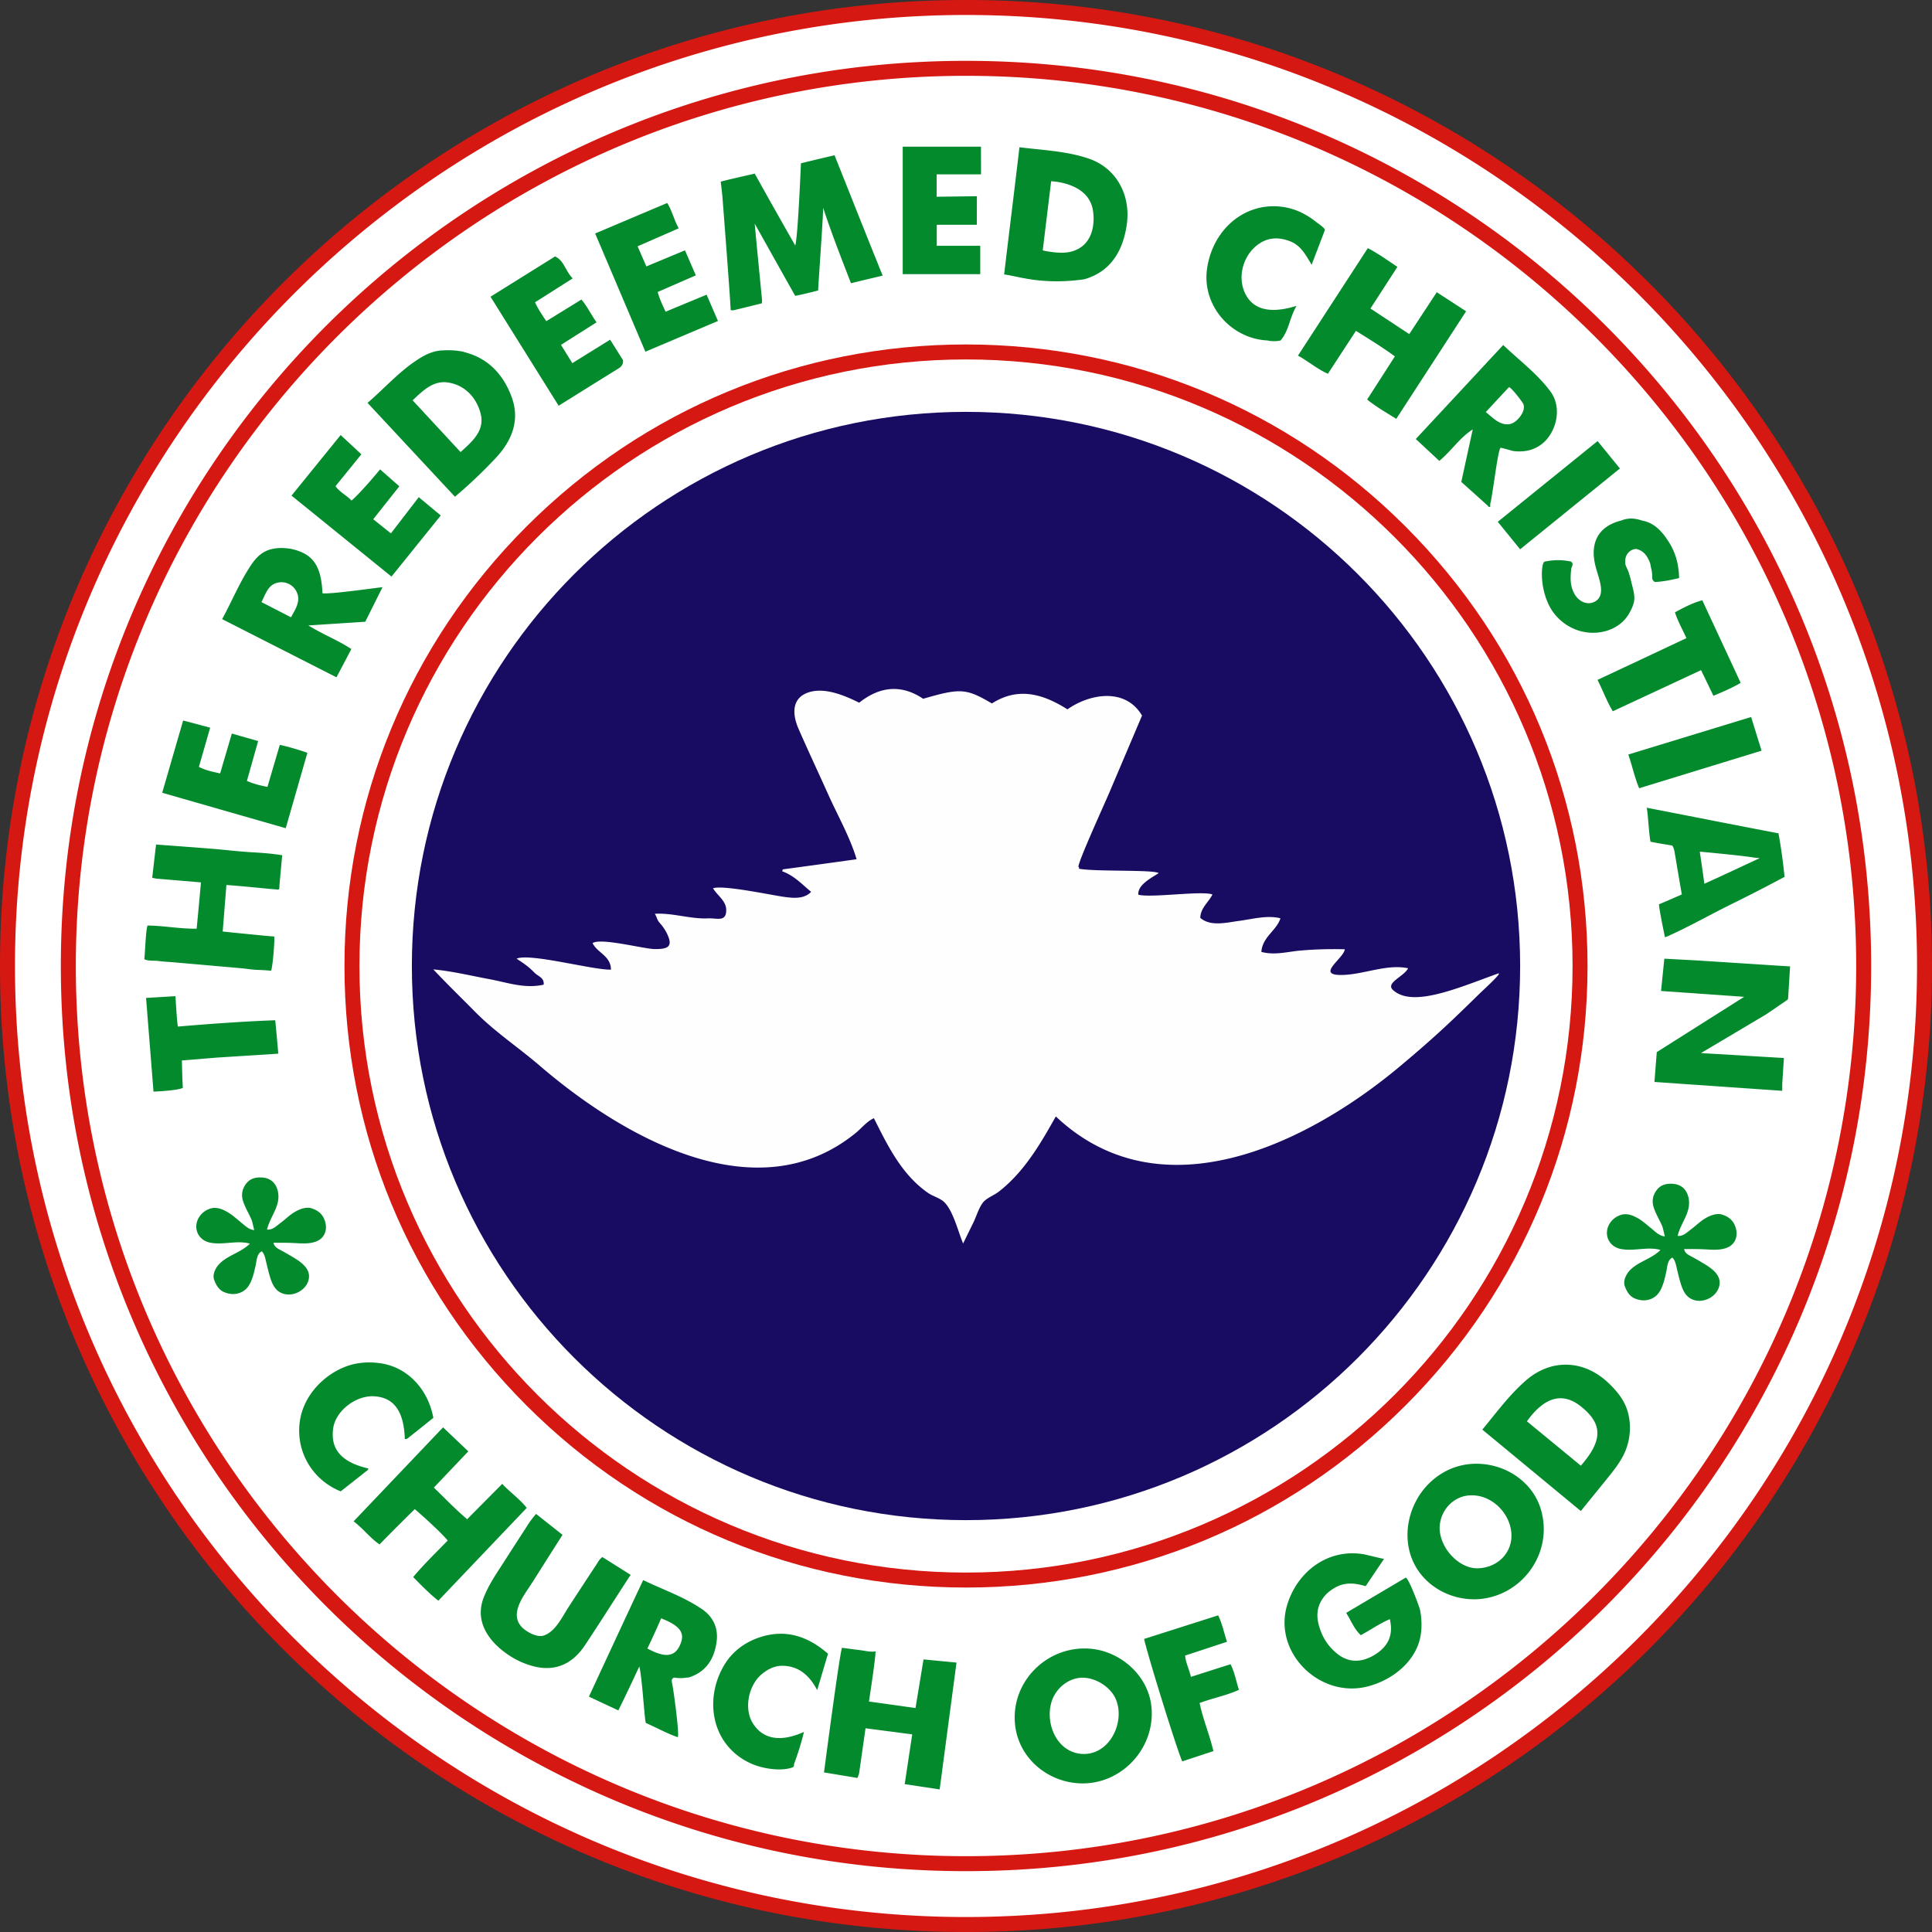
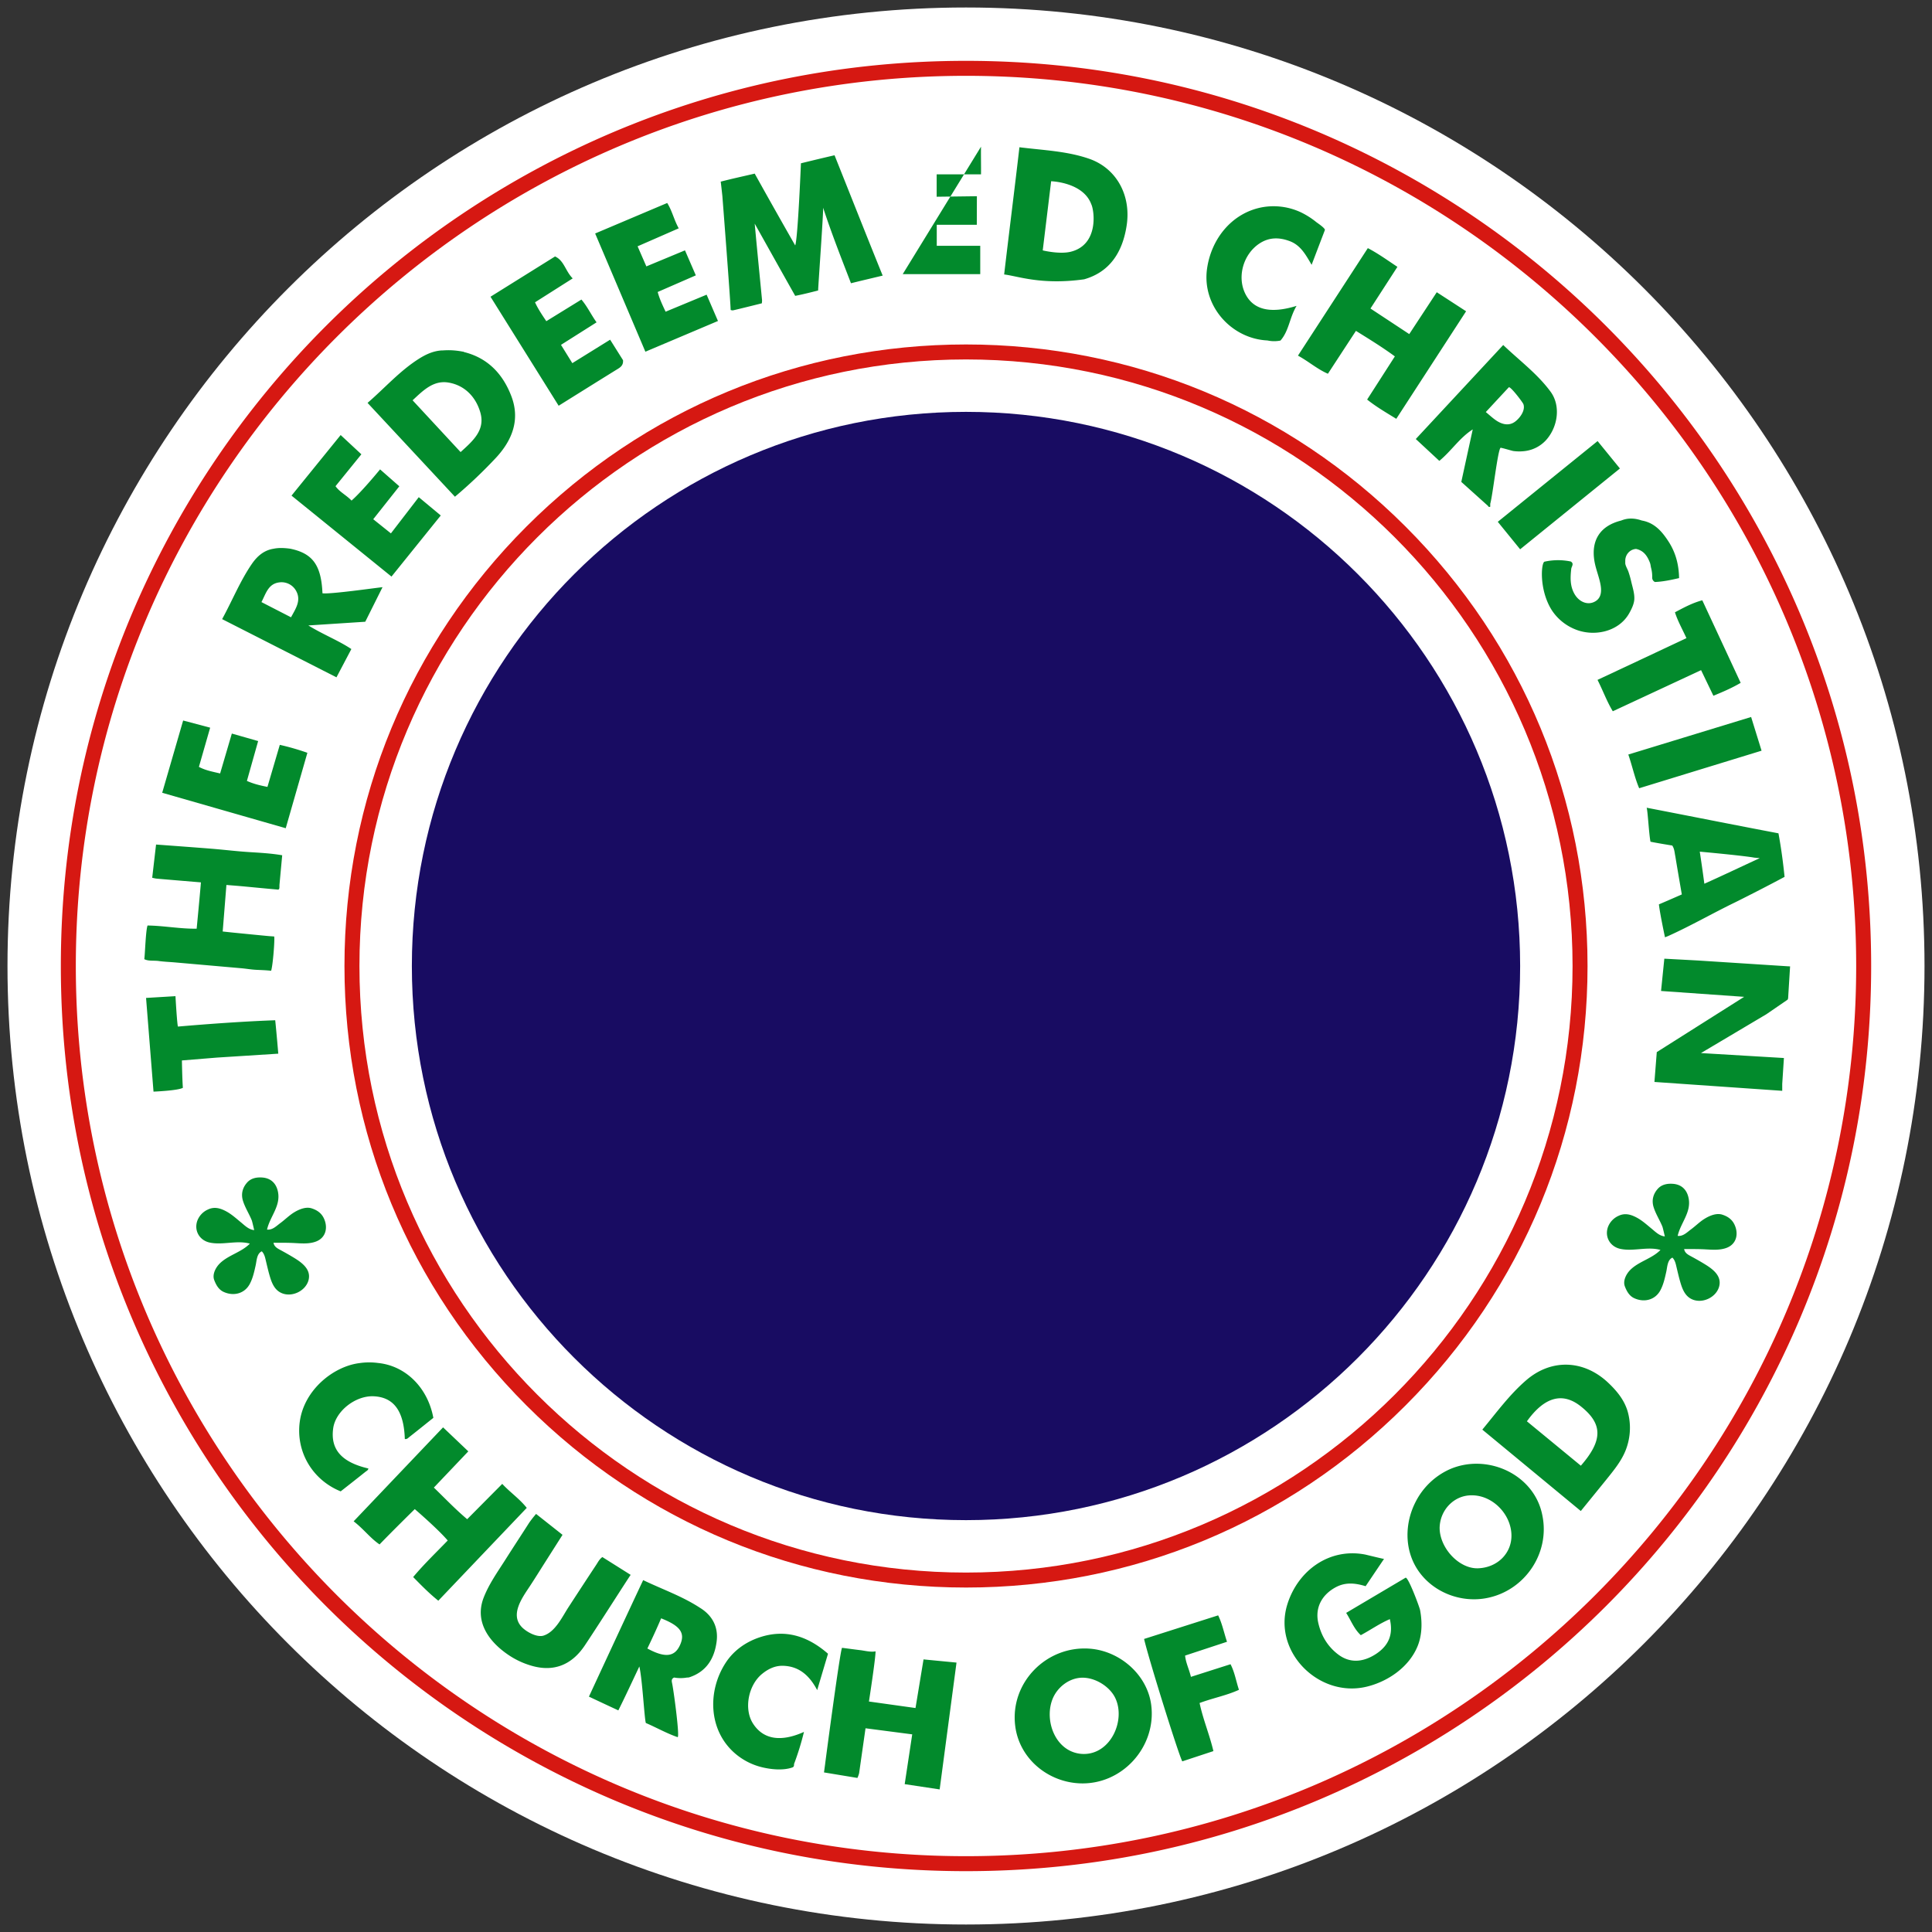
<svg xmlns="http://www.w3.org/2000/svg" viewBox="0 0 1838 1838" width="2500" height="2500">
  <rect x="0" y="0" width="1838" height="1838" fill="#333333" stroke="none" />
  <path d="M1830.876 919c0 503.616-408.26 911.876-911.876 911.876S7.124 1422.616 7.124 919 415.384 7.124 919 7.124 1830.876 415.384 1830.876 919" fill="#fff" />
  <path d="M1446.178 919c0 291.154-236.024 527.178-527.178 527.178-291.152 0-527.178-236.024-527.178-527.178 0-291.152 236.026-527.178 527.178-527.178 291.154 0 527.178 236.026 527.178 527.178" fill="#180c62" />
-   <path d="M1424.931 926.222c5.822-2.107-13.796 15.527-18.165 19.832q-12.254 12.074-24.711 23.942c-16.23 15.422-32.996 30.014-50.155 44.382-87.332 73.127-227.006 142.539-327.456 47.74-11.891 21.181-24.228 42.632-41.385 60.068a131.542 131.542 0 0 1-12.797 11.445c-4.243 3.312-11.178 5.896-14.638 9.82-4.105 4.658-6.738 13.751-9.482 19.35l-9.88 20.16c-4.815-11.27-9.594-31.81-18.45-39.761-3.86-3.467-10.452-5.239-14.895-8.306a97.1 97.1 0 0 1-13.818-11.651c-16.636-16.815-27.236-38.534-37.715-59.436-6.872 3.105-11.565 9.372-17.296 14.043-95.222 77.608-223.509 2.27-300.614-63.997-20.098-17.273-42.498-32.087-61.176-50.976-13.423-13.573-26.925-26.675-40.048-40.63 17.501 1.563 36.057 6.072 53.145 9.236 17.472 3.236 33.61 9.355 51.815 5.277.725-6.769-5.164-7.69-8.969-11.618-5.578-5.759-9.864-8.518-16.809-13.111 12.786-5.577 72.752 10.922 89.805 10.428-.097-13.247-13.22-16.038-17.48-25.267 8.177-5.282 48.98 5.706 59.372 5.708 11.099.003 17.15-1.62 12.243-12.912a41.867 41.867 0 0 0-7.384-11.531c-3.302-3.725-2.742-5.447-5.009-9.136 17.346-.972 33.847 5.161 50.675 4.355 8.27-.396 17.346 3.816 17.23-7.991-.086-8.822-8.357-13.556-12.55-20.62 9.64-3.36 55.716 6.552 67.405 8.148 8.792 1.202 19.151 2.35 25.906-4.751-8.638-7.235-16.392-15.625-27.545-19.58q.305-.904.607-1.81 35.127-4.715 70.22-9.645c-6.212-20.862-17.737-41.044-26.663-60.882-9.49-21.095-19.33-42.048-28.604-63.238-5.956-13.61-6.932-29.713 10.373-34.873 15.228-4.54 33.623 3.302 47.364 10.075 19.5-15.552 40.071-17.732 60.845-3.725 35.438-10.33 40.936-9.943 65.4 4.446 24.991-15.935 48.48-9.188 71.86 5.61 21.42-15.077 55.289-20.772 70.949 5.927l-30.912 72.82c-5.14 12.114-29.824 65.998-29.584 71.023q1.182.874.274 1.76c13.905 3.09 72.885.752 76.023 4.344-6.889 4.407-20.32 11.253-19.274 20.49 12.562 3.17 60.755-4.044 70.446-.258-3.507 7.427-11.135 12.32-11.577 22.227 9.856 8.67 25.54 4.361 36.813 2.924 12.271-1.564 26.567-5.708 39.46-2.505-3.588 11.713-17.095 17.571-18.14 31.99 13.186 3.526 25.479-.414 38.26-1.364a371.116 371.116 0 0 1 41.144-1.119c-1.011 8.762-27.847 24.582-3.372 24.445 20.82-.118 42.903-10.74 63.598-6.392-3.842 7.816-21.736 13.832-14.467 20.61 18.466 17.217 61.605-1.721 99.788-15.54z" fill="#fefefe" />
  <g fill="#d61812">
    <path d="M919 1510.296c-157.942 0-306.428-61.505-418.11-173.185-111.681-111.681-173.186-260.17-173.186-418.11s61.505-306.429 173.187-418.11S761.058 327.704 919 327.704s306.43 61.505 418.111 173.187c111.68 111.681 173.185 260.167 173.185 418.11s-61.505 306.429-173.185 418.11c-111.682 111.68-260.17 173.185-418.111 173.185m0-1168.344c-318.186 0-577.048 258.862-577.048 577.048 0 318.184 258.862 577.048 577.048 577.048 318.184 0 577.048-258.864 577.048-577.048 0-318.186-258.864-577.048-577.048-577.048" />
    <path d="M919 1780.117c-116.248 0-229.02-22.768-335.187-67.673a864.136 864.136 0 0 1-458.256-458.257C80.651 1148.02 57.883 1035.248 57.883 919s22.768-229.02 67.674-335.187a864.125 864.125 0 0 1 458.256-458.255C689.98 80.65 802.752 57.883 919 57.883s229.02 22.768 335.187 67.675a864.135 864.135 0 0 1 458.257 458.255c44.905 106.167 67.673 218.939 67.673 335.187s-22.768 229.02-67.673 335.187a864.147 864.147 0 0 1-458.257 458.257c-106.167 44.905-218.939 67.673-335.187 67.673m0-1707.986C452.036 72.13 72.13 452.036 72.13 919S452.037 1765.87 919 1765.87s846.87-379.906 846.87-846.87S1385.963 72.13 919 72.13" />
-     <path d="M919 1838c-124.061 0-244.415-24.3-357.719-72.223a922.227 922.227 0 0 1-489.06-489.058C24.302 1163.415 0 1043.061 0 919s24.3-244.415 72.222-357.719A922.238 922.238 0 0 1 561.28 72.221C674.585 24.302 794.939 0 919 0s244.415 24.3 357.719 72.222a922.227 922.227 0 0 1 489.058 489.06C1813.7 674.584 1838 794.938 1838 919s-24.3 244.415-72.223 357.719a922.216 922.216 0 0 1-489.058 489.058C1163.415 1813.7 1043.061 1838 919 1838zm0-1823.752C420.118 14.248 14.248 420.118 14.248 919S420.118 1823.752 919 1823.752s904.752-405.87 904.752-904.752S1417.882 14.248 919 14.248z" />
  </g>
-   <path d="M1593.45 582.514c8.354-4.434 16.44-8.87 26.021-11.434 12.306 26.448 24.31 52.309 36.51 78.542-8.85 5.184-17.133 8.637-25.947 12.288-3.955-8.226-7.75-16.116-11.72-24.365-28.248 13.164-55.996 26.076-83.993 39.113-5.79-9.6-9.334-19.627-14.533-29.85 14.55-6.821 28.638-13.429 42.725-20.037 13.874-6.519 27.748-13.035 41.873-19.678-3.757-8.336-8.07-15.709-10.935-24.579zm-76.6-48.747c1.317 7.908 4.613 15.23 5.913 23.084 1.406 8.46-.892 13.748-7.018 16.17-6.357 2.51-13.697-.783-17.774-7.801-4.418-7.604-4.114-15.727-3.172-24.06.253-2.245 3.01-4.935-.479-6.982a59.306 59.306 0 0 0-24.971.177c-3.205.91-5.349 26.907 7.048 46.315a47.94 47.94 0 0 0 21.226 17.653c18.026 7.889 42.185 3.14 52.326-14.9 2.201-3.917 4.605-8.776 4.85-13.305.304-5.635-1.733-11.543-2.973-16.992a95.856 95.856 0 0 0-2.621-9.238c-.77-2.29-3.044-5.92-3.024-8.286q.01-1.052.014-2.11a11.333 11.333 0 0 1 5.547-9.858 11.123 11.123 0 0 1 4.733-1.41c7.287 1.57 10.687 6.699 13.18 13.111.652 1.677.701 3.56 1.191 5.288a32.092 32.092 0 0 1 .975 8.82 4.527 4.527 0 0 0 2.59 4.236c7.659-.302 15.085-1.905 22.975-3.704-.213-12.612-3.152-24.097-9.902-34.587-6.233-9.653-13.393-18.06-25.559-20.198-6.516-2.242-13.035-2.688-19.554 0-19.983 4.989-28.836 18.648-25.522 38.577zm42.564 216.126c39.112-12.004 77.44-23.758 116.443-35.727-3.544-11.434-6.679-21.533-9.937-32.058-39.307 12.022-77.99 23.83-116.835 35.71 3.884 11.327 6.037 21.958 10.33 32.075zM1446.18 522.566c31.934-25.86 63.244-51.222 94.927-76.868-7.213-8.852-13.963-17.152-21.247-26.076-31.951 25.843-63.244 51.152-94.945 76.797 7.32 8.994 14.14 17.383 21.265 26.147zm120.378 245.861c41.429 7.996 83.222 16.354 125.377 24.348 2.544 13.81 4.36 27.256 5.813 41.43-15.626 8.36-31.252 16.354-46.515 23.986-21.806 10.538-42.519 22.531-64.325 32.342l-2.93 1.149s-4.7-21.862-5.791-31.31c6.905-2.909 21.804-9.45 21.804-9.45s-4.361-25.075-6.178-36.34c-.727-3.272-.727-6.906-2.908-10.177-6.54-1.09-13.446-2.18-20.712-3.634-1.455-6.904-2.544-28.708-3.635-32.344zm50.514 41.793q2.18 14.174 4.361 30.526c17.807-7.994 34.524-15.99 52.695-24.348-3.272-.364-5.088-.364-6.541-.728-14.174-2.18-50.515-5.45-50.515-5.45zm-270.165-392.558c27.675-29.758 55.104-59.252 83.172-89.44 15.096 14.462 32.646 27.457 45.082 44.45 10.226 13.965 6.544 34.618-4.935 46.67a32.714 32.714 0 0 1-18.905 9.69 42.136 42.136 0 0 1-11.609.044c-1.42-.182-11.805-3.414-12.197-3.041-2.724 2.588-7.497 45.761-9.778 53.18v2.886c-1.157.409-1.71.071-2.031-.712-8.316-7.499-16.634-14.978-25.504-22.939a44935.76 44935.76 0 0 1 10.882-49.922c-12.466 7.89-20.302 20.464-31.79 29.922-7.124-6.61-14.178-13.163-22.387-20.788zm66.61-25.661c3.526 2.919 6.32 5.52 9.42 7.692 5.665 3.97 12.43 5.88 18.407 1.457 4.528-3.35 10.028-10.638 7.959-16.615-.643-1.866-12.459-17.344-13.932-16.062a21124.055 21124.055 0 0 0-21.855 23.528zm-150.212-36.441a64448.36 64448.36 0 0 1 26.662-40.784c12.896 8.014 25.204 15.584 37.029 24.275-8.8 13.696-17.366 27.036-26.378 41.07 8.852 7.053 17.88 12.235 27.73 18.323 22.423-34.531 44.331-68.281 66.414-102.316-9.812-6.377-18.7-12.146-27.907-18.113-8.729 13.305-17.313 26.342-26.165 39.824-12.699-8.389-24.792-16.35-36.902-24.328 8.746-13.52 17.061-26.395 25.63-39.646-9.511-6.304-18.255-12.663-28.141-17.811-22.228 34.214-44.098 67.858-66.467 102.282 10.134 5.488 18.237 12.79 28.495 17.224zm-29.813-64.58c-6.767 11.31-7.178 23.743-15.316 33.003a29.713 29.713 0 0 1-12.397-.089c-31.776-1.512-58.205-28.41-58.04-60.361a58.136 58.136 0 0 1 .54-7.62c3.921-28.502 23.555-53.399 52.664-58.772a61.363 61.363 0 0 1 36.807 4.916 75.589 75.589 0 0 1 14.531 9.27c1.12.869 8.754 5.925 8.123 7.577-4.008 10.489-8.07 21.158-12.594 33.02-5.59-9.511-10.383-18.54-20.677-22.458-10.044-3.813-19.641-3.866-28.78 2.08-15.211 9.904-21.426 30.85-14.124 46.898 7.266 15.939 23.616 20.517 49.263 12.536zm-19.36-92.363c.107-.018.196-.018.302-.036h-.053a1.198 1.198 0 0 0-.248.036zm-118.917 1423.462c5.143 40.1-28.221 76.694-68.82 74.45-30.173-1.667-56.683-23.864-60.555-54.46-5.243-41.434 29.965-76.852 71.173-73.6 28.416 2.243 54.5 24.743 58.202 53.61zm-64.294 46.557c25.968.171 40.134-32.286 30.085-53.248-5.206-10.86-18.829-19.439-31.343-19.318-12.634.122-24.212 9.295-28.573 20.923-7.496 19.99 2.652 48.054 25.896 51.35a29.396 29.396 0 0 0 3.935.293zm139.737-85.39c-12.574 4.005-24.862 7.942-37.67 12.021-1.707-7.23-4.861-13.253-5.556-20.236 13.52-4.451 26.573-8.76 39.877-13.142-3.008-9.047-4.611-17.416-8.422-25.128-23.867 7.603-47.196 15.032-70.458 22.44 4.13 18.255 32.93 110.527 36.35 116.458 9.725-3.205 19.486-6.428 29.6-9.757-3.686-15.708-9.938-30.332-13.144-45.772 13.02-4.811 25.79-7.18 37.437-12.54-2.814-8.548-4.061-16.76-8.014-24.345zM858.801 260.81h73.754v-26.945H891.18v-20.019h38.095l.083-27.169-38.267.49v-21.32h42.193c.104-9.267-.165-18 0-26.304H858.8zm96.498.297c4.725-40.34 9.813-80.315 14.537-121.016 23.26 2.907 45.79 3.633 67.23 11.265 25.804 9.45 39.613 35.614 34.525 64.686-3.997 23.987-15.835 42.763-40.183 49.668-40.668 5.707-63.388-3.15-76.109-4.603zm36.705-22.895s16.059 3.984 26.821 1.238c26.808-6.839 22.24-39.398 19.333-45.212-7.843-20.983-38.158-21.803-38.158-21.803zM1280.67 1534.41c4.631 7.195 7.462 15.28 13.927 21.211 9.707-5.255 18.095-11.201 27.624-15.263 3.33 14.374-.891 25.005-13.126 33.092-9.778 6.446-23.082 10.312-36.013.532-10.188-7.712-16.208-18.04-18.95-30.079-3.275-14.48 3.492-26.826 16.599-33.877 9.351-5.042 18.7-3.988 28.444-.996 5.93-8.799 11.647-17.294 17.526-26.003-.175.264-16.841-3.92-18.275-4.188-33.73-6.325-63.427 15.065-73.603 47.086-14.46 45.499 29.93 89.465 75.044 78.76 20.523-4.87 40.723-18.724 48.82-38.762 4.317-10.684 4.41-23.001 2.296-34.207-.537-2.844-11.425-32.177-13.856-30.737-19.377 11.471-37.668 22.318-56.457 33.43zm422.325-615.05l-1.883 30.451-.463 1.211-20.178 13.839-62.264 36.97 78.915 4.705-1.602 24.668v6.536l-121.58-8.433 2.234-28.398 83.12-52.577-79.058-5.574 3.116-30.72 32.005 1.725 85.525 5.505zm-153.471 450.246a58.062 58.062 0 0 1-2.87 9.872c-4.17 10.69-11.672 19.625-18.763 28.484-2.01 2.512-24.006 29.53-23.99 29.542-31.362-25.93-62.3-51.491-93.7-77.438 13.644-16.438 25.985-33.464 41.945-47.161 23.935-20.517 54.729-19.253 77.794 2.546 8.353 7.894 15.615 16.72 18.715 27.988a57.312 57.312 0 0 1 .869 26.167zm-45.695-31.73c-17.203-13.643-34.48-9.103-51.202 14.282q25.592 21.051 51.309 42.228c21.122-24.257 20.892-39.841-.107-56.51zM695.098 294.904a6.383 6.383 0 0 0 2.18.364c5.168-1.125 27.471-6.71 27.471-6.71a16.286 16.286 0 0 0 .226-2.992c-2.344-24.315-4.78-48.534-6.982-72.793 13.446 23.984 25.8 46.154 38.521 68.685 7.63-1.455 14.535-3.272 21.804-5.088 0-3.334 5.324-77.041 4.725-78.86 8.357 25.437 17.443 48.332 26.528 71.955 10.176-2.544 19.626-4.725 30.164-7.269-15.627-38.521-30.526-76.315-45.79-114.475-11.266 2.544-31.98 7.632-31.98 7.632s-2.907 71.593-5.45 78.134a6471.241 6471.241 0 0 1-38.522-68.321c-10.902 2.544-21.079 4.725-32.344 7.63.077-.02 1.568 13.64 1.568 13.64s7.517 96.475 7.88 108.468zm772.248 1146.925c7.269 35.613-16.354 70.502-51.242 78.132-25.742 5.75-53.995-5.161-68.134-27.688-11.996-19.113-11.437-43.573-1.302-63.346a67.5 67.5 0 0 1 32.045-30.939c35.736-15.962 81.167 4.38 88.633 43.84zm-29.436 18.534c-.364-19.99-18.17-38.16-38.158-37.796-16.354 0-29.8 13.81-30.164 30.891 0 19.26 18.535 39.247 36.705 38.522 18.535-.728 31.98-14.538 31.617-31.617zM292.425 716.178a231.642 231.642 0 0 0-26.236-7.568c-3.97 13.533-7.854 26.732-11.754 40-7.16-1.405-13.357-2.903-19.537-5.697 3.598-12.772 7.087-25.131 10.685-37.9-8.602-2.46-16.474-4.703-25.022-7.143-3.793 12.912-7.426 25.29-11.15 37.954-7.285-1.71-14.123-2.975-20.178-6.27a73142.63 73142.63 0 0 1 10.704-37.293l-25.701-6.803-19.93 68.743 117.53 33.717 20.589-71.74zM173.97 1034.89c-4.65 2.689-27.928 3.633-27.928 3.633l-7.091-89.144 27.983-1.686s1.54 27.52 2.391 28.94c0 0 50.249-4.543 92.501-6.018 1.182 11.128 2.921 31.79 2.921 31.79l-58.266 3.721-33.42 2.726s.268 17.133.909 26.038zm14.675-29.904a1.894 1.894 0 0 0 .41.18h.036a4.46 4.46 0 0 1-.446-.18zm-38.193-90.804c-4.998-.5-9.41.253-13.19-1.701.695-3.81 1.3-27.25 3.117-32.005 15.478.197 30.776 3.225 46.715 3.045 1.211-12.822 2.405-25.04 3.474-37.274.222-2.478.585-6.803.585-6.803s-40.562-3.378-42.387-3.58c-1.158-.129-3.966-.814-3.966-.814l3.666-31.6s45.374 3.312 56.229 4.264c10.675.936 21.404 2.218 32.08 2.895 10.596.672 21.218 1.224 31.694 3.045l-.392 4.201q-.736 7.922-1.467 15.848-.366 3.986-.736 7.97c-.089.954.138 3.325-.395 4.097-.55.796-1.302.519-2.225.439-10.86-.936-21.708-2.025-32.559-3.039-3.342-.31-15.296-1.266-15.296-1.266l-3.54 44.273 9.179.978s33.752 3.365 35.41 3.455c1.39.09 2.778.196 4.418.304.623 3.188-1.211 27.25-2.922 32.628-4.824-.58-9.686-.663-14.533-.929-4.709-.26-9.313-1.085-13.996-1.497q-15.008-1.321-30.017-2.638-16.313-1.43-32.628-2.865c-5.41-.475-10.944-.655-16.318-1.43zm60.367-41.099c.053.36.089.714.106 1.054.018-.053.036-.107.054-.178a8.439 8.439 0 0 0-.16-.876zm472.215-567.712c-3.811-8.817-7.176-16.633-10.791-25.022a136535.46 136535.46 0 0 1-39.023 16.19c-2.921-6.253-5.716-12.007-7.533-18.756a71890.031 71890.031 0 0 1 36.28-15.815c-3.598-8.316-6.841-15.8-10.313-23.794-12.503 5.202-24.383 10.117-36.742 15.263-2.833-6.484-5.397-12.377-8.336-19.109a28479.196 28479.196 0 0 0 39.13-17.117c-4.543-8.103-6.127-16.367-10.953-24.097-22.869 9.67-45.578 19.286-68.553 29.012A369741.57 369741.57 0 0 1 613.985 334.6c23.35-9.886 46.003-19.468 69.049-29.228zm-94.963 45.38c2.974-1.834 5.024-3.917 4.631-8.103a34330.22 34330.22 0 0 1-12.253-19.483c-12.396 7.692-24.061 14.923-35.977 22.316-3.74-6.056-7.124-11.505-10.775-17.401a62821.369 62821.369 0 0 0 33.839-21.427c-5.182-7.23-8.726-15.014-14.409-21.675-11.29 6.965-22.316 13.75-33.393 20.573-4.168-6.2-7.908-11.72-10.74-17.953 12.057-7.66 23.633-14.997 35.835-22.745-6.982-7.035-8.14-16.972-16.795-20.872-20.677 12.894-40.75 25.433-61.392 38.309 21.693 34.71 43.208 69.12 64.83 103.708 19.448-12.128 37.987-23.742 56.599-35.247zM419.32 490.4c-7.266-6.055-13.661-11.365-20.928-17.418l-26.501 34.442-16.811-13.463 24.81-31.329-18.311-16.1s-16.775 20.607-27.143 29.708c-4.862-5.181-11.254-8.05-15.245-13.714 8.39-10.33 24.597-30.33 24.597-30.33l-19.7-18.326s-31.112 38.362-46.75 57.632c31.828 25.772 63.245 51.223 95.105 77.03 15.888-19.699 31.364-38.916 46.877-58.132zm262.33 1072.08c-2.18 15.263-9.448 27.618-25.438 33.07a6.18 6.18 0 0 1-2.545.364 35.23 35.23 0 0 1-12.355 0c-3.15 1.431-2.198 3.832-1.695 6.513 1.764 9.399 7.243 50.965 4.965 50.179-10.538-3.633-19.987-9.085-30.164-13.446-1.452-4.725-3.27-41.066-6.177-53.784-6.905 14.535-13.082 27.98-19.987 41.79-9.45-4.36-27.983-13.082-27.983-13.082s34.16-73.773 51.603-110.84c18.17 8.722 37.069 15.263 53.787 26.165 11.993 7.269 18.17 18.534 15.99 33.072zm-34.887 2.906c5.452-11.63.727-18.534-17.807-25.8-3.997 9.449-8.358 18.895-13.083 28.708 16.716 9.085 25.801 7.996 30.89-2.908zm224.202 59.534l-44.308-6.2s6.392-41.095 6.29-47.751c-4.301 1.032-10.288-.602-14.662-1.116-5.754-.677-11.51-1.522-17.241-2.193-2.139 4.558-15.682 107.402-16.002 110.08-.27 2.256-1.146 8.444-1.146 8.444l31.787 5.256a22.244 22.244 0 0 0 1.657-4.651c2.012-14.21 6.073-42.6 6.073-42.6l44.421 5.78-7.162 47.364 33.268 5.024 16.03-120.663-31.374-3.025zm-125.595-40.165c15.032.587 24.756 9.351 32.058 23.12 3.775-12.698 7.033-23.635 10.294-34.588-19.681-17.239-41.268-23.67-65.363-15.511-12.963 4.39-24.358 12.433-31.894 23.963-17.616 26.95-16.53 64.255 8.516 86.116a61.533 61.533 0 0 0 25.021 13.174c8.92 2.3 20.956 3.583 29.845.419 1.602-.57 1.566-1.926 1.566-3.261a263.586 263.586 0 0 0 9.44-30.543c-22.405 10.081-39.093 7.036-48.693-8.298-8.513-13.608-4.345-36.137 8.87-46.912 5.878-4.81 12.52-7.997 20.34-7.68zM350.45 1397.04c-25.557-5.949-36.262-18.203-33.467-38.26 2.28-16.347 21.214-31.272 38.613-30.434 19.11.925 28.675 14.087 29.529 40.624 2.067.482 3.278-1.104 4.578-2.118 7.659-6.002 15.227-12.13 22.565-17.988-5.38-28.871-26.396-49.53-52.522-52.185a62.945 62.945 0 0 0-17.738.108c-24.455 3.008-52.682 25.11-56.832 55.852-3.83 28.62 12.164 55.352 38.932 66.165 7.747-6.093 15.673-12.272 23.527-18.576 1.087-.856 2.637-1.48 2.815-3.188zm127.36 14.64c-11.24 11.307-22.05 22.207-33.36 33.606-11.326-9.51-21.176-19.93-31.701-30.08 11.148-11.72 21.746-22.87 32.77-34.464-7.908-7.515-15.709-14.941-24.006-22.83-28.41 29.848-56.424 59.269-85.08 89.388 9.618 7.39 15.691 15.901 24.648 21.994 11.328-11.809 33.503-33.607 33.503-33.607s21.958 18.824 31.345 29.868c-10.651 11.06-22.37 22.245-32.861 34.764 7.963 8.138 15.371 15.673 23.92 22.513 28.14-29.547 56.048-58.845 84.134-88.32-6.998-8.816-15.922-14.818-23.312-22.832zM600 1498.262c-8.016-5.057-18.555-11.672-26.943-16.965-2.866 2.085-4.13 4.794-5.752 7.251q-13.24 20.07-26.342 40.232c-6.026 9.219-12.56 23.67-23.88 27.249-6.262 1.979-16.211-3.503-20.611-8.063-11.703-12.134.78-28.534 7.898-39.398 4.903-7.483 9.617-15.093 14.414-22.644l16.374-25.767L510 1440.262a103.288 103.288 0 0 0-6.598 8.427c-7.48 11.736-15.156 23.33-22.6 35.086-7.446 11.738-15.602 23.062-20.68 36.155-9.08 23.492 5.74 42.91 24.97 55.407a77.569 77.569 0 0 0 20.436 9.315c21.43 6.29 38.486-.898 50.718-19.112 13.8-20.606 42.754-66.278 43.754-67.278zM320.102 644.368c-36.317-18.486-72.203-36.758-108.784-55.37 9.742-17.758 17.08-36.19 28.298-52.54 4.971-7.213 11.328-12.896 20.464-14.391 4.142-.847 8.675-1.045 15.942-.071 21.406 4.363 29.6 15.62 30.758 42.423 7.104 1.087 50.9-5.201 57.133-5.807-5.842 11.7-11.095 22.21-16.42 32.879-17.632 1.155-34.926 2.28-54.144 3.526 14.267 8.78 28.46 14.176 40.91 22.459-5.127 9.741-9.242 17.56-14.157 26.892zm-38.648-82.673a15.776 15.776 0 0 0-15.853-7.623c-10.507 1.353-12.663 10.757-16.866 18.718 9.6 4.95 18.718 9.635 28.123 14.462 4.47-8.265 10.117-16.243 4.596-25.557zm151.349-89.14c-27.624-29.654-55.122-59.183-83.136-89.265 16.58-14.32 30.56-30.33 48.567-41.782 6.785-4.327 13.945-7.677 22.156-8.138.555.24 7.502-1.098 19.12 1.01.666.194 1.327.128 1.992.356-.273.01-.548-.004-.82.005 22.881 5.399 37.61 20.632 45.836 42.28 8.478 22.335.765 41.836-14.728 58.525a451.502 451.502 0 0 1-38.987 37.009zm-40.285-91.74c15.688 16.92 30.507 32.914 45.663 49.263 11.63-10.562 23.67-20.82 18.772-37.74-4.239-14.604-14.728-25.734-30.17-28.372-14.515-2.477-24.293 7.606-34.265 16.849zm-99.024 837.125c2.681-10.01-5.835-16.45-13.371-21.097-4.118-2.54-8.371-4.936-12.617-7.254-3.263-1.782-6.57-3.237-7.32-7.303 6.976 0 13.9-.07 20.868.33 6.519.373 13.627.863 19.831-1.598 9.409-3.733 11.261-13.595 7.145-22.143-2.371-4.923-6.477-7.713-11.605-9.339-5.533-1.754-12.048 1.02-16.77 3.935-4.663 2.879-8.532 6.848-12.934 10.083-3.849 2.828-7.469 6.774-12.678 6.194 2.866-12.575 13.103-22.328 10.406-35.907-1.582-7.967-6.68-12.974-14.803-13.611-5.374-.421-10.789.56-14.514 4.734-4.505 5.047-5.972 11.071-3.965 17.489 2.041 6.527 5.788 12.185 8.348 18.465.434 1.065 2.318 9.347 2.31 9.346-5.277-.565-8.726-4.222-12.61-7.408-4.385-3.599-8.706-7.547-13.705-10.287-5.803-3.18-11.58-4.885-17.782-1.862a19.047 19.047 0 0 0-9.965 10.52c-3.44 9.53 2.097 18.884 11.863 20.909 12.538 2.6 25.7-2.489 38.067.987-8.017 8.215-20.232 10.768-28.426 18.68-3.996 3.859-7.586 10.533-5.436 16.075 1.825 4.702 4.248 9.059 9.03 11.217 9.377 4.234 19.728 1.657 24.677-7.468 3.01-5.548 4.337-11.798 5.696-17.902.978-4.388 1.044-11.197 5.823-13.283 2.59 2.573 3.21 6.198 4.025 9.6.991 4.137 1.939 8.292 3.094 12.387 1.69 5.989 3.8 12.711 9.238 16.373 9.934 6.69 25.063.315 28.08-10.862zm1342 6c2.681-10.01-5.835-16.45-13.371-21.097-4.118-2.54-8.371-4.936-12.617-7.254-3.263-1.782-6.57-3.237-7.32-7.303 6.976 0 13.9-.07 20.868.33 6.519.373 13.627.863 19.831-1.598 9.409-3.733 11.261-13.595 7.145-22.143-2.371-4.923-6.477-7.713-11.605-9.339-5.533-1.754-12.048 1.02-16.77 3.935-4.663 2.879-8.532 6.848-12.934 10.083-3.849 2.828-7.469 6.774-12.678 6.194 2.866-12.575 13.103-22.328 10.406-35.907-1.582-7.967-6.68-12.974-14.803-13.611-5.374-.421-10.789.56-14.514 4.734-4.505 5.047-5.972 11.071-3.965 17.489 2.041 6.527 5.788 12.185 8.348 18.465.434 1.065 2.318 9.347 2.31 9.346-5.277-.565-8.726-4.222-12.61-7.408-4.385-3.599-8.706-7.547-13.705-10.287-5.803-3.18-11.58-4.885-17.782-1.862a19.047 19.047 0 0 0-9.965 10.52c-3.44 9.53 2.097 18.884 11.863 20.909 12.538 2.6 25.7-2.489 38.067.987-8.017 8.215-20.232 10.768-28.426 18.68-3.996 3.859-7.586 10.533-5.436 16.075 1.825 4.702 4.248 9.059 9.03 11.217 9.377 4.234 19.728 1.657 24.677-7.468 3.01-5.548 4.337-11.798 5.696-17.902.978-4.388 1.044-11.197 5.823-13.283 2.59 2.573 3.21 6.198 4.025 9.6.991 4.137 1.939 8.292 3.094 12.387 1.69 5.989 3.8 12.711 9.238 16.373 9.934 6.69 25.063.315 28.08-10.862z" fill="#028a2c" />
+   <path d="M1593.45 582.514c8.354-4.434 16.44-8.87 26.021-11.434 12.306 26.448 24.31 52.309 36.51 78.542-8.85 5.184-17.133 8.637-25.947 12.288-3.955-8.226-7.75-16.116-11.72-24.365-28.248 13.164-55.996 26.076-83.993 39.113-5.79-9.6-9.334-19.627-14.533-29.85 14.55-6.821 28.638-13.429 42.725-20.037 13.874-6.519 27.748-13.035 41.873-19.678-3.757-8.336-8.07-15.709-10.935-24.579zm-76.6-48.747c1.317 7.908 4.613 15.23 5.913 23.084 1.406 8.46-.892 13.748-7.018 16.17-6.357 2.51-13.697-.783-17.774-7.801-4.418-7.604-4.114-15.727-3.172-24.06.253-2.245 3.01-4.935-.479-6.982a59.306 59.306 0 0 0-24.971.177c-3.205.91-5.349 26.907 7.048 46.315a47.94 47.94 0 0 0 21.226 17.653c18.026 7.889 42.185 3.14 52.326-14.9 2.201-3.917 4.605-8.776 4.85-13.305.304-5.635-1.733-11.543-2.973-16.992a95.856 95.856 0 0 0-2.621-9.238c-.77-2.29-3.044-5.92-3.024-8.286q.01-1.052.014-2.11a11.333 11.333 0 0 1 5.547-9.858 11.123 11.123 0 0 1 4.733-1.41c7.287 1.57 10.687 6.699 13.18 13.111.652 1.677.701 3.56 1.191 5.288a32.092 32.092 0 0 1 .975 8.82 4.527 4.527 0 0 0 2.59 4.236c7.659-.302 15.085-1.905 22.975-3.704-.213-12.612-3.152-24.097-9.902-34.587-6.233-9.653-13.393-18.06-25.559-20.198-6.516-2.242-13.035-2.688-19.554 0-19.983 4.989-28.836 18.648-25.522 38.577zm42.564 216.126c39.112-12.004 77.44-23.758 116.443-35.727-3.544-11.434-6.679-21.533-9.937-32.058-39.307 12.022-77.99 23.83-116.835 35.71 3.884 11.327 6.037 21.958 10.33 32.075zM1446.18 522.566c31.934-25.86 63.244-51.222 94.927-76.868-7.213-8.852-13.963-17.152-21.247-26.076-31.951 25.843-63.244 51.152-94.945 76.797 7.32 8.994 14.14 17.383 21.265 26.147zm120.378 245.861c41.429 7.996 83.222 16.354 125.377 24.348 2.544 13.81 4.36 27.256 5.813 41.43-15.626 8.36-31.252 16.354-46.515 23.986-21.806 10.538-42.519 22.531-64.325 32.342l-2.93 1.149s-4.7-21.862-5.791-31.31c6.905-2.909 21.804-9.45 21.804-9.45s-4.361-25.075-6.178-36.34c-.727-3.272-.727-6.906-2.908-10.177-6.54-1.09-13.446-2.18-20.712-3.634-1.455-6.904-2.544-28.708-3.635-32.344zm50.514 41.793q2.18 14.174 4.361 30.526c17.807-7.994 34.524-15.99 52.695-24.348-3.272-.364-5.088-.364-6.541-.728-14.174-2.18-50.515-5.45-50.515-5.45zm-270.165-392.558c27.675-29.758 55.104-59.252 83.172-89.44 15.096 14.462 32.646 27.457 45.082 44.45 10.226 13.965 6.544 34.618-4.935 46.67a32.714 32.714 0 0 1-18.905 9.69 42.136 42.136 0 0 1-11.609.044c-1.42-.182-11.805-3.414-12.197-3.041-2.724 2.588-7.497 45.761-9.778 53.18v2.886c-1.157.409-1.71.071-2.031-.712-8.316-7.499-16.634-14.978-25.504-22.939a44935.76 44935.76 0 0 1 10.882-49.922c-12.466 7.89-20.302 20.464-31.79 29.922-7.124-6.61-14.178-13.163-22.387-20.788zm66.61-25.661c3.526 2.919 6.32 5.52 9.42 7.692 5.665 3.97 12.43 5.88 18.407 1.457 4.528-3.35 10.028-10.638 7.959-16.615-.643-1.866-12.459-17.344-13.932-16.062a21124.055 21124.055 0 0 0-21.855 23.528zm-150.212-36.441a64448.36 64448.36 0 0 1 26.662-40.784c12.896 8.014 25.204 15.584 37.029 24.275-8.8 13.696-17.366 27.036-26.378 41.07 8.852 7.053 17.88 12.235 27.73 18.323 22.423-34.531 44.331-68.281 66.414-102.316-9.812-6.377-18.7-12.146-27.907-18.113-8.729 13.305-17.313 26.342-26.165 39.824-12.699-8.389-24.792-16.35-36.902-24.328 8.746-13.52 17.061-26.395 25.63-39.646-9.511-6.304-18.255-12.663-28.141-17.811-22.228 34.214-44.098 67.858-66.467 102.282 10.134 5.488 18.237 12.79 28.495 17.224zm-29.813-64.58c-6.767 11.31-7.178 23.743-15.316 33.003a29.713 29.713 0 0 1-12.397-.089c-31.776-1.512-58.205-28.41-58.04-60.361a58.136 58.136 0 0 1 .54-7.62c3.921-28.502 23.555-53.399 52.664-58.772a61.363 61.363 0 0 1 36.807 4.916 75.589 75.589 0 0 1 14.531 9.27c1.12.869 8.754 5.925 8.123 7.577-4.008 10.489-8.07 21.158-12.594 33.02-5.59-9.511-10.383-18.54-20.677-22.458-10.044-3.813-19.641-3.866-28.78 2.08-15.211 9.904-21.426 30.85-14.124 46.898 7.266 15.939 23.616 20.517 49.263 12.536zm-19.36-92.363c.107-.018.196-.018.302-.036h-.053a1.198 1.198 0 0 0-.248.036zm-118.917 1423.462c5.143 40.1-28.221 76.694-68.82 74.45-30.173-1.667-56.683-23.864-60.555-54.46-5.243-41.434 29.965-76.852 71.173-73.6 28.416 2.243 54.5 24.743 58.202 53.61zm-64.294 46.557c25.968.171 40.134-32.286 30.085-53.248-5.206-10.86-18.829-19.439-31.343-19.318-12.634.122-24.212 9.295-28.573 20.923-7.496 19.99 2.652 48.054 25.896 51.35a29.396 29.396 0 0 0 3.935.293zm139.737-85.39c-12.574 4.005-24.862 7.942-37.67 12.021-1.707-7.23-4.861-13.253-5.556-20.236 13.52-4.451 26.573-8.76 39.877-13.142-3.008-9.047-4.611-17.416-8.422-25.128-23.867 7.603-47.196 15.032-70.458 22.44 4.13 18.255 32.93 110.527 36.35 116.458 9.725-3.205 19.486-6.428 29.6-9.757-3.686-15.708-9.938-30.332-13.144-45.772 13.02-4.811 25.79-7.18 37.437-12.54-2.814-8.548-4.061-16.76-8.014-24.345zM858.801 260.81h73.754v-26.945H891.18v-20.019h38.095l.083-27.169-38.267.49v-21.32h42.193c.104-9.267-.165-18 0-26.304zm96.498.297c4.725-40.34 9.813-80.315 14.537-121.016 23.26 2.907 45.79 3.633 67.23 11.265 25.804 9.45 39.613 35.614 34.525 64.686-3.997 23.987-15.835 42.763-40.183 49.668-40.668 5.707-63.388-3.15-76.109-4.603zm36.705-22.895s16.059 3.984 26.821 1.238c26.808-6.839 22.24-39.398 19.333-45.212-7.843-20.983-38.158-21.803-38.158-21.803zM1280.67 1534.41c4.631 7.195 7.462 15.28 13.927 21.211 9.707-5.255 18.095-11.201 27.624-15.263 3.33 14.374-.891 25.005-13.126 33.092-9.778 6.446-23.082 10.312-36.013.532-10.188-7.712-16.208-18.04-18.95-30.079-3.275-14.48 3.492-26.826 16.599-33.877 9.351-5.042 18.7-3.988 28.444-.996 5.93-8.799 11.647-17.294 17.526-26.003-.175.264-16.841-3.92-18.275-4.188-33.73-6.325-63.427 15.065-73.603 47.086-14.46 45.499 29.93 89.465 75.044 78.76 20.523-4.87 40.723-18.724 48.82-38.762 4.317-10.684 4.41-23.001 2.296-34.207-.537-2.844-11.425-32.177-13.856-30.737-19.377 11.471-37.668 22.318-56.457 33.43zm422.325-615.05l-1.883 30.451-.463 1.211-20.178 13.839-62.264 36.97 78.915 4.705-1.602 24.668v6.536l-121.58-8.433 2.234-28.398 83.12-52.577-79.058-5.574 3.116-30.72 32.005 1.725 85.525 5.505zm-153.471 450.246a58.062 58.062 0 0 1-2.87 9.872c-4.17 10.69-11.672 19.625-18.763 28.484-2.01 2.512-24.006 29.53-23.99 29.542-31.362-25.93-62.3-51.491-93.7-77.438 13.644-16.438 25.985-33.464 41.945-47.161 23.935-20.517 54.729-19.253 77.794 2.546 8.353 7.894 15.615 16.72 18.715 27.988a57.312 57.312 0 0 1 .869 26.167zm-45.695-31.73c-17.203-13.643-34.48-9.103-51.202 14.282q25.592 21.051 51.309 42.228c21.122-24.257 20.892-39.841-.107-56.51zM695.098 294.904a6.383 6.383 0 0 0 2.18.364c5.168-1.125 27.471-6.71 27.471-6.71a16.286 16.286 0 0 0 .226-2.992c-2.344-24.315-4.78-48.534-6.982-72.793 13.446 23.984 25.8 46.154 38.521 68.685 7.63-1.455 14.535-3.272 21.804-5.088 0-3.334 5.324-77.041 4.725-78.86 8.357 25.437 17.443 48.332 26.528 71.955 10.176-2.544 19.626-4.725 30.164-7.269-15.627-38.521-30.526-76.315-45.79-114.475-11.266 2.544-31.98 7.632-31.98 7.632s-2.907 71.593-5.45 78.134a6471.241 6471.241 0 0 1-38.522-68.321c-10.902 2.544-21.079 4.725-32.344 7.63.077-.02 1.568 13.64 1.568 13.64s7.517 96.475 7.88 108.468zm772.248 1146.925c7.269 35.613-16.354 70.502-51.242 78.132-25.742 5.75-53.995-5.161-68.134-27.688-11.996-19.113-11.437-43.573-1.302-63.346a67.5 67.5 0 0 1 32.045-30.939c35.736-15.962 81.167 4.38 88.633 43.84zm-29.436 18.534c-.364-19.99-18.17-38.16-38.158-37.796-16.354 0-29.8 13.81-30.164 30.891 0 19.26 18.535 39.247 36.705 38.522 18.535-.728 31.98-14.538 31.617-31.617zM292.425 716.178a231.642 231.642 0 0 0-26.236-7.568c-3.97 13.533-7.854 26.732-11.754 40-7.16-1.405-13.357-2.903-19.537-5.697 3.598-12.772 7.087-25.131 10.685-37.9-8.602-2.46-16.474-4.703-25.022-7.143-3.793 12.912-7.426 25.29-11.15 37.954-7.285-1.71-14.123-2.975-20.178-6.27a73142.63 73142.63 0 0 1 10.704-37.293l-25.701-6.803-19.93 68.743 117.53 33.717 20.589-71.74zM173.97 1034.89c-4.65 2.689-27.928 3.633-27.928 3.633l-7.091-89.144 27.983-1.686s1.54 27.52 2.391 28.94c0 0 50.249-4.543 92.501-6.018 1.182 11.128 2.921 31.79 2.921 31.79l-58.266 3.721-33.42 2.726s.268 17.133.909 26.038zm14.675-29.904a1.894 1.894 0 0 0 .41.18h.036a4.46 4.46 0 0 1-.446-.18zm-38.193-90.804c-4.998-.5-9.41.253-13.19-1.701.695-3.81 1.3-27.25 3.117-32.005 15.478.197 30.776 3.225 46.715 3.045 1.211-12.822 2.405-25.04 3.474-37.274.222-2.478.585-6.803.585-6.803s-40.562-3.378-42.387-3.58c-1.158-.129-3.966-.814-3.966-.814l3.666-31.6s45.374 3.312 56.229 4.264c10.675.936 21.404 2.218 32.08 2.895 10.596.672 21.218 1.224 31.694 3.045l-.392 4.201q-.736 7.922-1.467 15.848-.366 3.986-.736 7.97c-.089.954.138 3.325-.395 4.097-.55.796-1.302.519-2.225.439-10.86-.936-21.708-2.025-32.559-3.039-3.342-.31-15.296-1.266-15.296-1.266l-3.54 44.273 9.179.978s33.752 3.365 35.41 3.455c1.39.09 2.778.196 4.418.304.623 3.188-1.211 27.25-2.922 32.628-4.824-.58-9.686-.663-14.533-.929-4.709-.26-9.313-1.085-13.996-1.497q-15.008-1.321-30.017-2.638-16.313-1.43-32.628-2.865c-5.41-.475-10.944-.655-16.318-1.43zm60.367-41.099c.053.36.089.714.106 1.054.018-.053.036-.107.054-.178a8.439 8.439 0 0 0-.16-.876zm472.215-567.712c-3.811-8.817-7.176-16.633-10.791-25.022a136535.46 136535.46 0 0 1-39.023 16.19c-2.921-6.253-5.716-12.007-7.533-18.756a71890.031 71890.031 0 0 1 36.28-15.815c-3.598-8.316-6.841-15.8-10.313-23.794-12.503 5.202-24.383 10.117-36.742 15.263-2.833-6.484-5.397-12.377-8.336-19.109a28479.196 28479.196 0 0 0 39.13-17.117c-4.543-8.103-6.127-16.367-10.953-24.097-22.869 9.67-45.578 19.286-68.553 29.012A369741.57 369741.57 0 0 1 613.985 334.6c23.35-9.886 46.003-19.468 69.049-29.228zm-94.963 45.38c2.974-1.834 5.024-3.917 4.631-8.103a34330.22 34330.22 0 0 1-12.253-19.483c-12.396 7.692-24.061 14.923-35.977 22.316-3.74-6.056-7.124-11.505-10.775-17.401a62821.369 62821.369 0 0 0 33.839-21.427c-5.182-7.23-8.726-15.014-14.409-21.675-11.29 6.965-22.316 13.75-33.393 20.573-4.168-6.2-7.908-11.72-10.74-17.953 12.057-7.66 23.633-14.997 35.835-22.745-6.982-7.035-8.14-16.972-16.795-20.872-20.677 12.894-40.75 25.433-61.392 38.309 21.693 34.71 43.208 69.12 64.83 103.708 19.448-12.128 37.987-23.742 56.599-35.247zM419.32 490.4c-7.266-6.055-13.661-11.365-20.928-17.418l-26.501 34.442-16.811-13.463 24.81-31.329-18.311-16.1s-16.775 20.607-27.143 29.708c-4.862-5.181-11.254-8.05-15.245-13.714 8.39-10.33 24.597-30.33 24.597-30.33l-19.7-18.326s-31.112 38.362-46.75 57.632c31.828 25.772 63.245 51.223 95.105 77.03 15.888-19.699 31.364-38.916 46.877-58.132zm262.33 1072.08c-2.18 15.263-9.448 27.618-25.438 33.07a6.18 6.18 0 0 1-2.545.364 35.23 35.23 0 0 1-12.355 0c-3.15 1.431-2.198 3.832-1.695 6.513 1.764 9.399 7.243 50.965 4.965 50.179-10.538-3.633-19.987-9.085-30.164-13.446-1.452-4.725-3.27-41.066-6.177-53.784-6.905 14.535-13.082 27.98-19.987 41.79-9.45-4.36-27.983-13.082-27.983-13.082s34.16-73.773 51.603-110.84c18.17 8.722 37.069 15.263 53.787 26.165 11.993 7.269 18.17 18.534 15.99 33.072zm-34.887 2.906c5.452-11.63.727-18.534-17.807-25.8-3.997 9.449-8.358 18.895-13.083 28.708 16.716 9.085 25.801 7.996 30.89-2.908zm224.202 59.534l-44.308-6.2s6.392-41.095 6.29-47.751c-4.301 1.032-10.288-.602-14.662-1.116-5.754-.677-11.51-1.522-17.241-2.193-2.139 4.558-15.682 107.402-16.002 110.08-.27 2.256-1.146 8.444-1.146 8.444l31.787 5.256a22.244 22.244 0 0 0 1.657-4.651c2.012-14.21 6.073-42.6 6.073-42.6l44.421 5.78-7.162 47.364 33.268 5.024 16.03-120.663-31.374-3.025zm-125.595-40.165c15.032.587 24.756 9.351 32.058 23.12 3.775-12.698 7.033-23.635 10.294-34.588-19.681-17.239-41.268-23.67-65.363-15.511-12.963 4.39-24.358 12.433-31.894 23.963-17.616 26.95-16.53 64.255 8.516 86.116a61.533 61.533 0 0 0 25.021 13.174c8.92 2.3 20.956 3.583 29.845.419 1.602-.57 1.566-1.926 1.566-3.261a263.586 263.586 0 0 0 9.44-30.543c-22.405 10.081-39.093 7.036-48.693-8.298-8.513-13.608-4.345-36.137 8.87-46.912 5.878-4.81 12.52-7.997 20.34-7.68zM350.45 1397.04c-25.557-5.949-36.262-18.203-33.467-38.26 2.28-16.347 21.214-31.272 38.613-30.434 19.11.925 28.675 14.087 29.529 40.624 2.067.482 3.278-1.104 4.578-2.118 7.659-6.002 15.227-12.13 22.565-17.988-5.38-28.871-26.396-49.53-52.522-52.185a62.945 62.945 0 0 0-17.738.108c-24.455 3.008-52.682 25.11-56.832 55.852-3.83 28.62 12.164 55.352 38.932 66.165 7.747-6.093 15.673-12.272 23.527-18.576 1.087-.856 2.637-1.48 2.815-3.188zm127.36 14.64c-11.24 11.307-22.05 22.207-33.36 33.606-11.326-9.51-21.176-19.93-31.701-30.08 11.148-11.72 21.746-22.87 32.77-34.464-7.908-7.515-15.709-14.941-24.006-22.83-28.41 29.848-56.424 59.269-85.08 89.388 9.618 7.39 15.691 15.901 24.648 21.994 11.328-11.809 33.503-33.607 33.503-33.607s21.958 18.824 31.345 29.868c-10.651 11.06-22.37 22.245-32.861 34.764 7.963 8.138 15.371 15.673 23.92 22.513 28.14-29.547 56.048-58.845 84.134-88.32-6.998-8.816-15.922-14.818-23.312-22.832zM600 1498.262c-8.016-5.057-18.555-11.672-26.943-16.965-2.866 2.085-4.13 4.794-5.752 7.251q-13.24 20.07-26.342 40.232c-6.026 9.219-12.56 23.67-23.88 27.249-6.262 1.979-16.211-3.503-20.611-8.063-11.703-12.134.78-28.534 7.898-39.398 4.903-7.483 9.617-15.093 14.414-22.644l16.374-25.767L510 1440.262a103.288 103.288 0 0 0-6.598 8.427c-7.48 11.736-15.156 23.33-22.6 35.086-7.446 11.738-15.602 23.062-20.68 36.155-9.08 23.492 5.74 42.91 24.97 55.407a77.569 77.569 0 0 0 20.436 9.315c21.43 6.29 38.486-.898 50.718-19.112 13.8-20.606 42.754-66.278 43.754-67.278zM320.102 644.368c-36.317-18.486-72.203-36.758-108.784-55.37 9.742-17.758 17.08-36.19 28.298-52.54 4.971-7.213 11.328-12.896 20.464-14.391 4.142-.847 8.675-1.045 15.942-.071 21.406 4.363 29.6 15.62 30.758 42.423 7.104 1.087 50.9-5.201 57.133-5.807-5.842 11.7-11.095 22.21-16.42 32.879-17.632 1.155-34.926 2.28-54.144 3.526 14.267 8.78 28.46 14.176 40.91 22.459-5.127 9.741-9.242 17.56-14.157 26.892zm-38.648-82.673a15.776 15.776 0 0 0-15.853-7.623c-10.507 1.353-12.663 10.757-16.866 18.718 9.6 4.95 18.718 9.635 28.123 14.462 4.47-8.265 10.117-16.243 4.596-25.557zm151.349-89.14c-27.624-29.654-55.122-59.183-83.136-89.265 16.58-14.32 30.56-30.33 48.567-41.782 6.785-4.327 13.945-7.677 22.156-8.138.555.24 7.502-1.098 19.12 1.01.666.194 1.327.128 1.992.356-.273.01-.548-.004-.82.005 22.881 5.399 37.61 20.632 45.836 42.28 8.478 22.335.765 41.836-14.728 58.525a451.502 451.502 0 0 1-38.987 37.009zm-40.285-91.74c15.688 16.92 30.507 32.914 45.663 49.263 11.63-10.562 23.67-20.82 18.772-37.74-4.239-14.604-14.728-25.734-30.17-28.372-14.515-2.477-24.293 7.606-34.265 16.849zm-99.024 837.125c2.681-10.01-5.835-16.45-13.371-21.097-4.118-2.54-8.371-4.936-12.617-7.254-3.263-1.782-6.57-3.237-7.32-7.303 6.976 0 13.9-.07 20.868.33 6.519.373 13.627.863 19.831-1.598 9.409-3.733 11.261-13.595 7.145-22.143-2.371-4.923-6.477-7.713-11.605-9.339-5.533-1.754-12.048 1.02-16.77 3.935-4.663 2.879-8.532 6.848-12.934 10.083-3.849 2.828-7.469 6.774-12.678 6.194 2.866-12.575 13.103-22.328 10.406-35.907-1.582-7.967-6.68-12.974-14.803-13.611-5.374-.421-10.789.56-14.514 4.734-4.505 5.047-5.972 11.071-3.965 17.489 2.041 6.527 5.788 12.185 8.348 18.465.434 1.065 2.318 9.347 2.31 9.346-5.277-.565-8.726-4.222-12.61-7.408-4.385-3.599-8.706-7.547-13.705-10.287-5.803-3.18-11.58-4.885-17.782-1.862a19.047 19.047 0 0 0-9.965 10.52c-3.44 9.53 2.097 18.884 11.863 20.909 12.538 2.6 25.7-2.489 38.067.987-8.017 8.215-20.232 10.768-28.426 18.68-3.996 3.859-7.586 10.533-5.436 16.075 1.825 4.702 4.248 9.059 9.03 11.217 9.377 4.234 19.728 1.657 24.677-7.468 3.01-5.548 4.337-11.798 5.696-17.902.978-4.388 1.044-11.197 5.823-13.283 2.59 2.573 3.21 6.198 4.025 9.6.991 4.137 1.939 8.292 3.094 12.387 1.69 5.989 3.8 12.711 9.238 16.373 9.934 6.69 25.063.315 28.08-10.862zm1342 6c2.681-10.01-5.835-16.45-13.371-21.097-4.118-2.54-8.371-4.936-12.617-7.254-3.263-1.782-6.57-3.237-7.32-7.303 6.976 0 13.9-.07 20.868.33 6.519.373 13.627.863 19.831-1.598 9.409-3.733 11.261-13.595 7.145-22.143-2.371-4.923-6.477-7.713-11.605-9.339-5.533-1.754-12.048 1.02-16.77 3.935-4.663 2.879-8.532 6.848-12.934 10.083-3.849 2.828-7.469 6.774-12.678 6.194 2.866-12.575 13.103-22.328 10.406-35.907-1.582-7.967-6.68-12.974-14.803-13.611-5.374-.421-10.789.56-14.514 4.734-4.505 5.047-5.972 11.071-3.965 17.489 2.041 6.527 5.788 12.185 8.348 18.465.434 1.065 2.318 9.347 2.31 9.346-5.277-.565-8.726-4.222-12.61-7.408-4.385-3.599-8.706-7.547-13.705-10.287-5.803-3.18-11.58-4.885-17.782-1.862a19.047 19.047 0 0 0-9.965 10.52c-3.44 9.53 2.097 18.884 11.863 20.909 12.538 2.6 25.7-2.489 38.067.987-8.017 8.215-20.232 10.768-28.426 18.68-3.996 3.859-7.586 10.533-5.436 16.075 1.825 4.702 4.248 9.059 9.03 11.217 9.377 4.234 19.728 1.657 24.677-7.468 3.01-5.548 4.337-11.798 5.696-17.902.978-4.388 1.044-11.197 5.823-13.283 2.59 2.573 3.21 6.198 4.025 9.6.991 4.137 1.939 8.292 3.094 12.387 1.69 5.989 3.8 12.711 9.238 16.373 9.934 6.69 25.063.315 28.08-10.862z" fill="#028a2c" />
</svg>